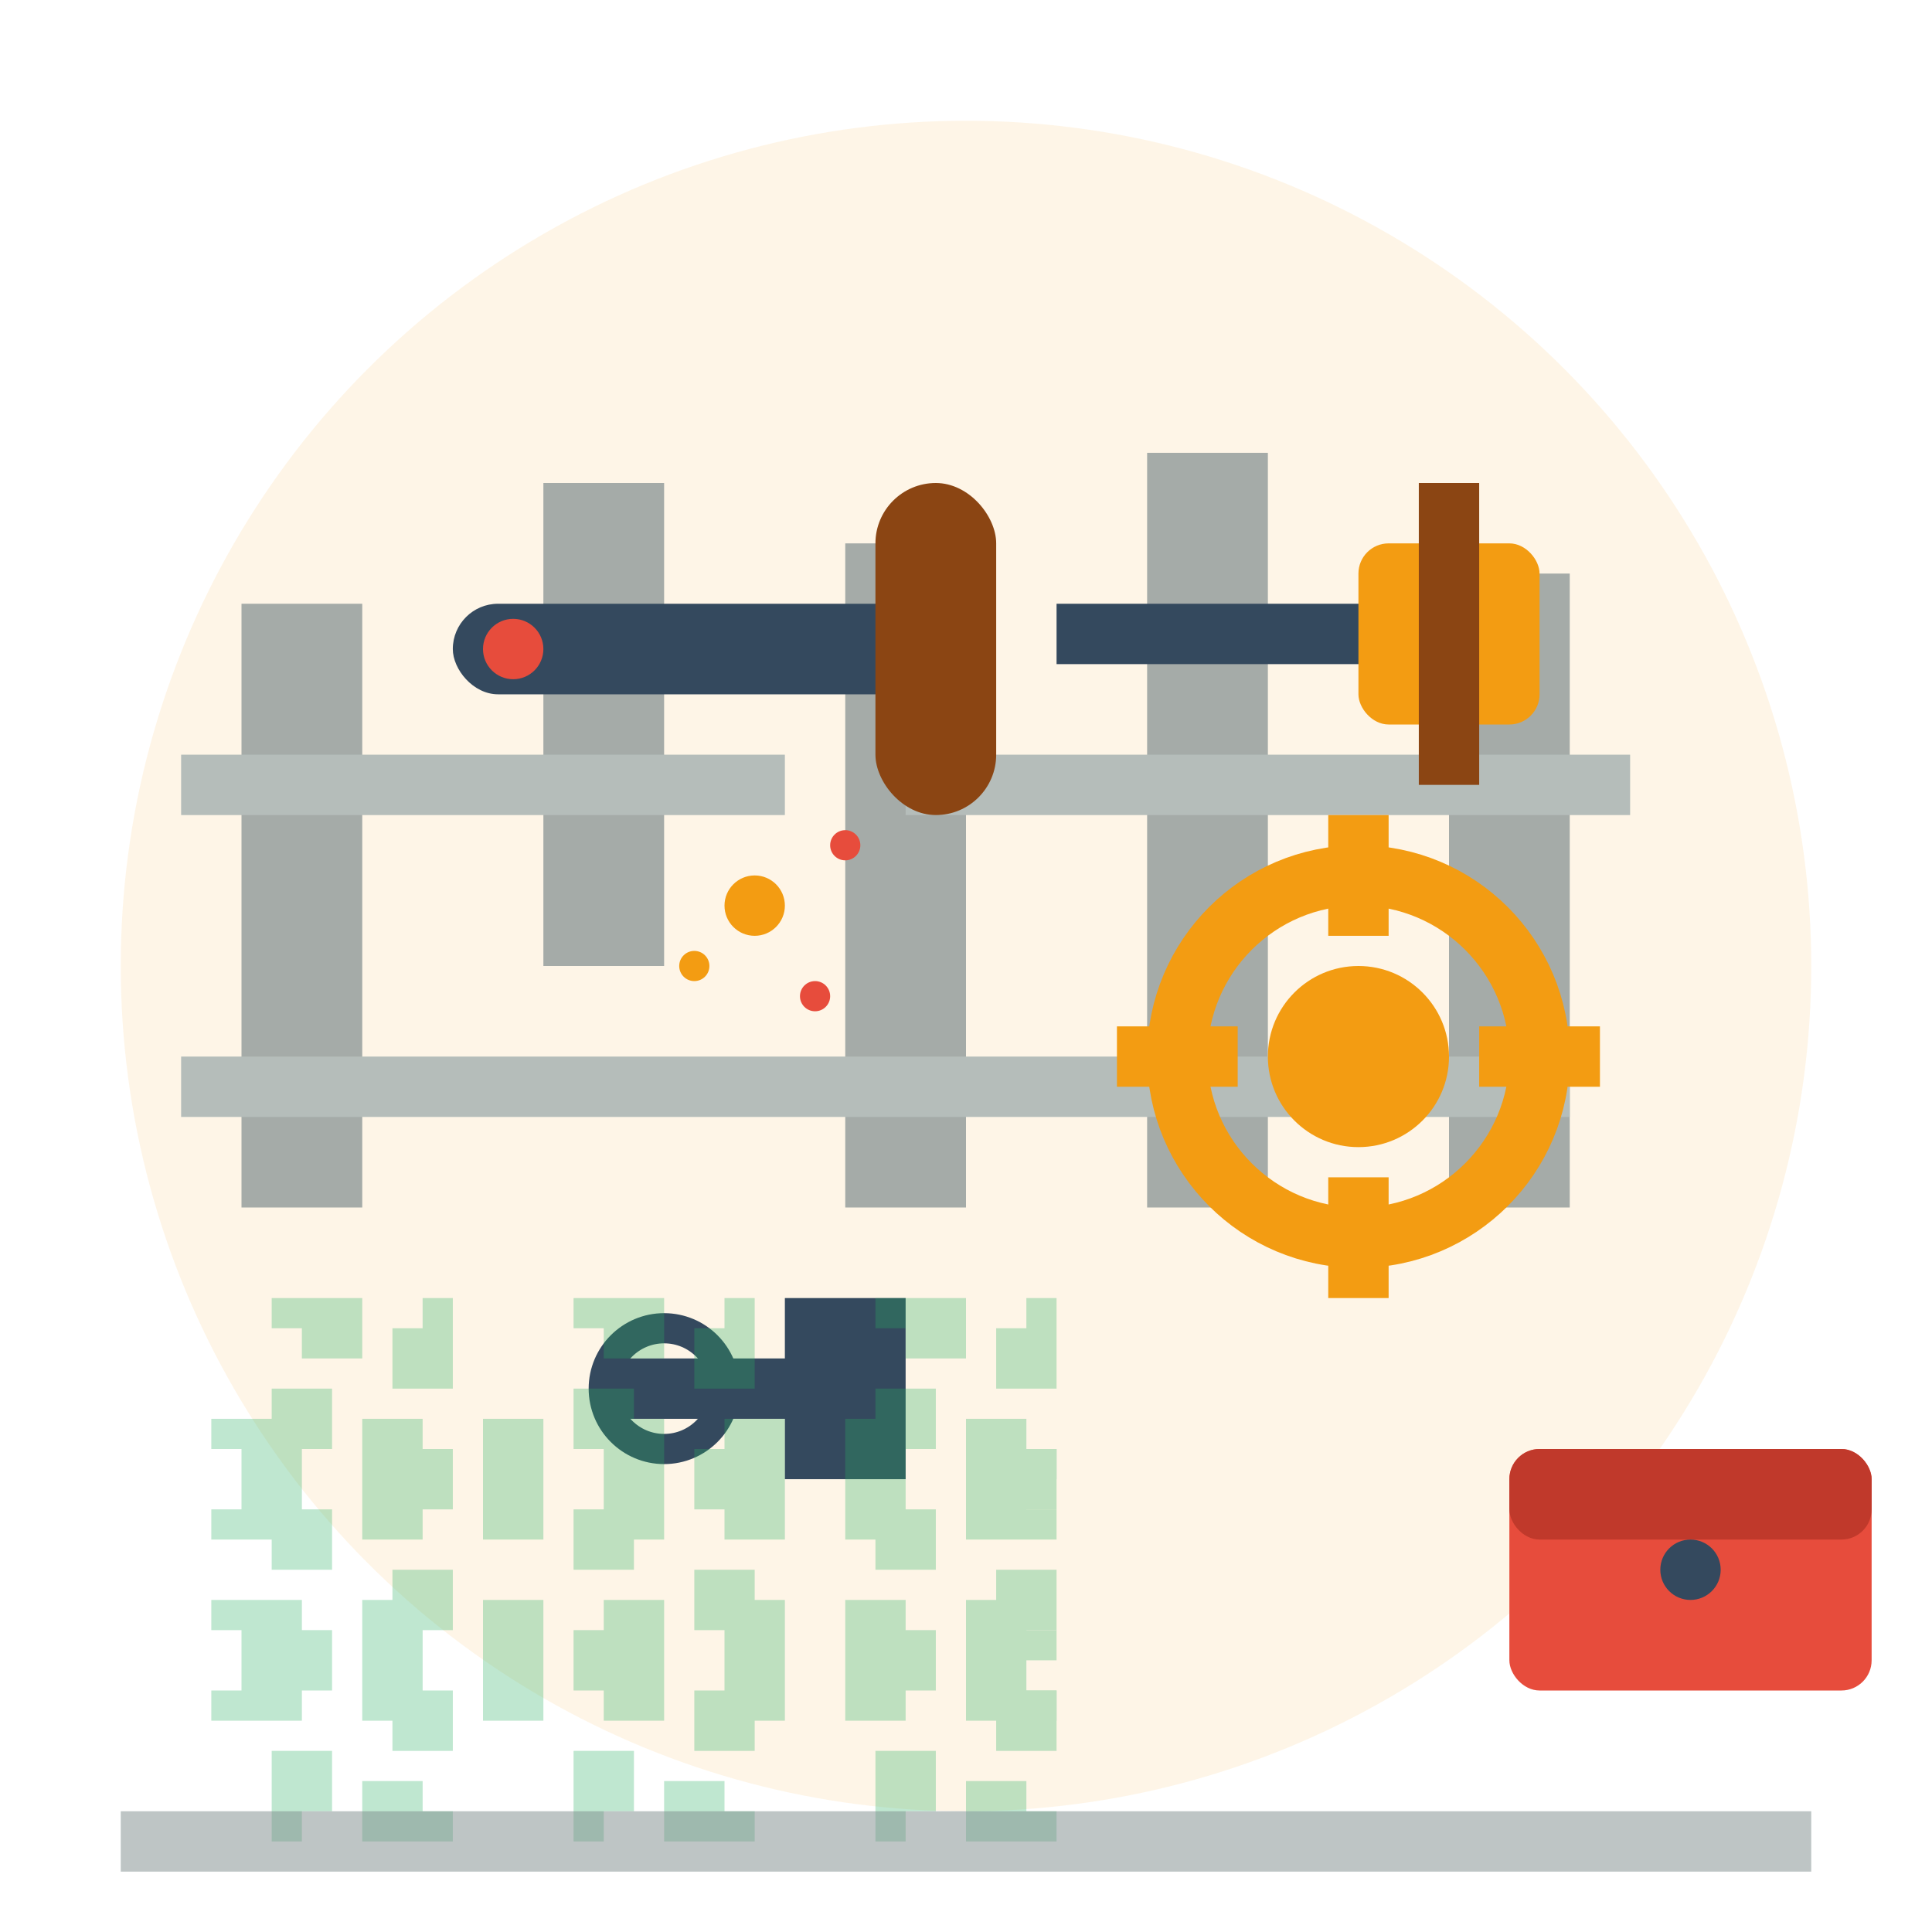
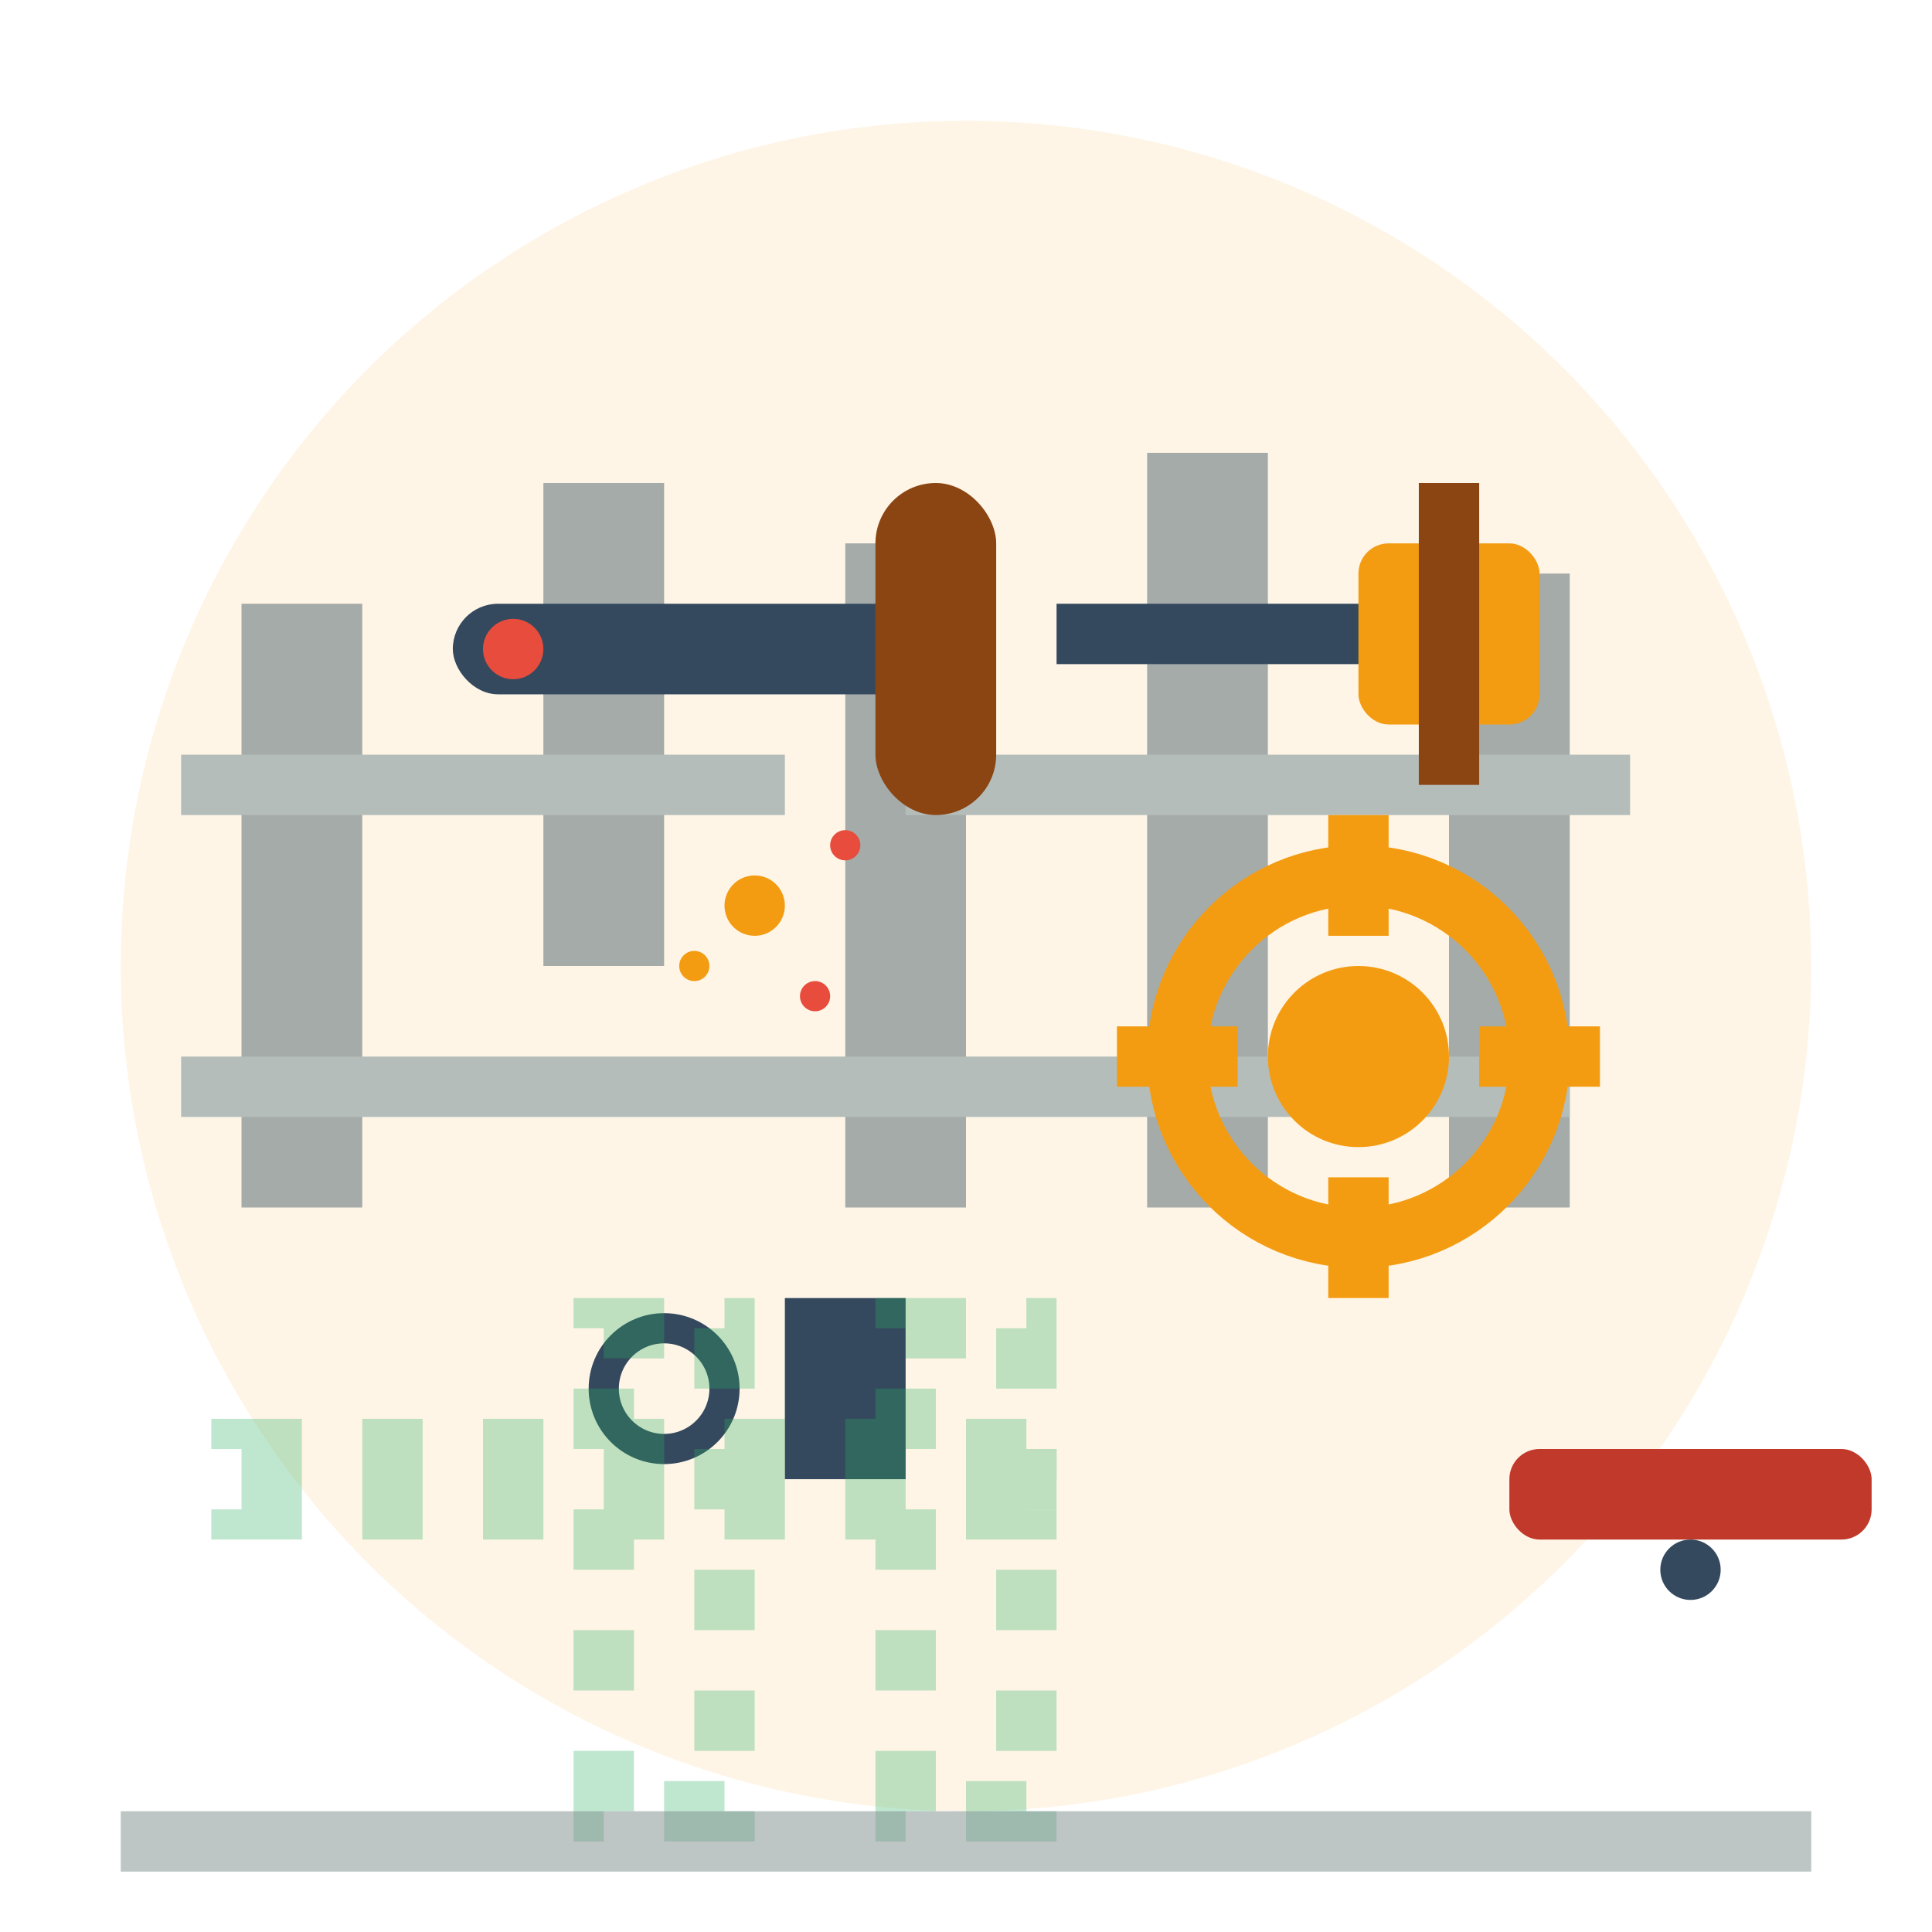
<svg xmlns="http://www.w3.org/2000/svg" width="64" height="64" viewBox="0 0 64 64" fill="none">
  <circle cx="32" cy="32" r="28" fill="#f39c12" opacity="0.1" />
  <g opacity="0.7">
    <rect x="8" y="20" width="4" height="20" fill="#7f8c8d" />
    <rect x="18" y="16" width="4" height="16" fill="#7f8c8d" />
    <rect x="28" y="18" width="4" height="22" fill="#7f8c8d" />
    <rect x="38" y="15" width="4" height="25" fill="#7f8c8d" />
    <rect x="48" y="19" width="4" height="21" fill="#7f8c8d" />
    <rect x="6" y="25" width="20" height="2" fill="#95a5a6" />
    <rect x="30" y="25" width="24" height="2" fill="#95a5a6" />
    <rect x="6" y="35" width="46" height="2" fill="#95a5a6" />
  </g>
  <g transform="translate(15, 8)">
    <rect x="0" y="12" width="16" height="3" fill="#34495e" rx="1.5" />
    <rect x="14" y="8" width="4" height="11" fill="#8B4513" rx="2" />
    <circle cx="2" cy="13.5" r="1" fill="#e74c3c" />
  </g>
  <g transform="translate(35, 12)">
    <rect x="0" y="8" width="12" height="2" fill="#34495e" />
    <rect x="10" y="6" width="6" height="6" fill="#f39c12" rx="1" />
    <rect x="12" y="4" width="2" height="10" fill="#8B4513" />
  </g>
  <g transform="translate(20, 45)">
-     <rect x="0" y="0" width="8" height="2" fill="#34495e" />
    <rect x="6" y="-2" width="4" height="6" fill="#34495e" />
    <circle cx="2" cy="1" r="2" fill="none" stroke="#34495e" stroke-width="1" />
  </g>
  <g opacity="0.3">
-     <rect x="10" y="44" width="4" height="16" fill="none" stroke="#27ae60" stroke-width="2" stroke-dasharray="2,2" />
    <rect x="20" y="44" width="4" height="16" fill="none" stroke="#27ae60" stroke-width="2" stroke-dasharray="2,2" />
    <rect x="30" y="44" width="4" height="16" fill="none" stroke="#27ae60" stroke-width="2" stroke-dasharray="2,2" />
    <rect x="8" y="48" width="26" height="2" fill="none" stroke="#27ae60" stroke-width="2" stroke-dasharray="2,2" />
-     <rect x="8" y="54" width="26" height="2" fill="none" stroke="#27ae60" stroke-width="2" stroke-dasharray="2,2" />
  </g>
  <g transform="translate(25, 30)">
    <circle cx="0" cy="0" r="1" fill="#f39c12" />
    <circle cx="3" cy="-2" r="0.5" fill="#e74c3c" />
    <circle cx="-2" cy="2" r="0.5" fill="#f39c12" />
    <circle cx="2" cy="3" r="0.5" fill="#e74c3c" />
  </g>
  <g transform="translate(45, 35)">
    <circle cx="0" cy="0" r="6" fill="none" stroke="#f39c12" stroke-width="2" />
    <circle cx="0" cy="0" r="3" fill="#f39c12" />
    <rect x="-1" y="-8" width="2" height="4" fill="#f39c12" />
    <rect x="-1" y="4" width="2" height="4" fill="#f39c12" />
    <rect x="-8" y="-1" width="4" height="2" fill="#f39c12" />
    <rect x="4" y="-1" width="4" height="2" fill="#f39c12" />
  </g>
  <rect x="4" y="60" width="56" height="2" fill="#7f8c8d" opacity="0.5" />
-   <rect x="50" y="48" width="12" height="8" fill="#e74c3c" rx="1" />
  <rect x="50" y="48" width="12" height="3" fill="#c0392b" rx="1" />
  <circle cx="56" cy="52" r="1" fill="#34495e" />
</svg>